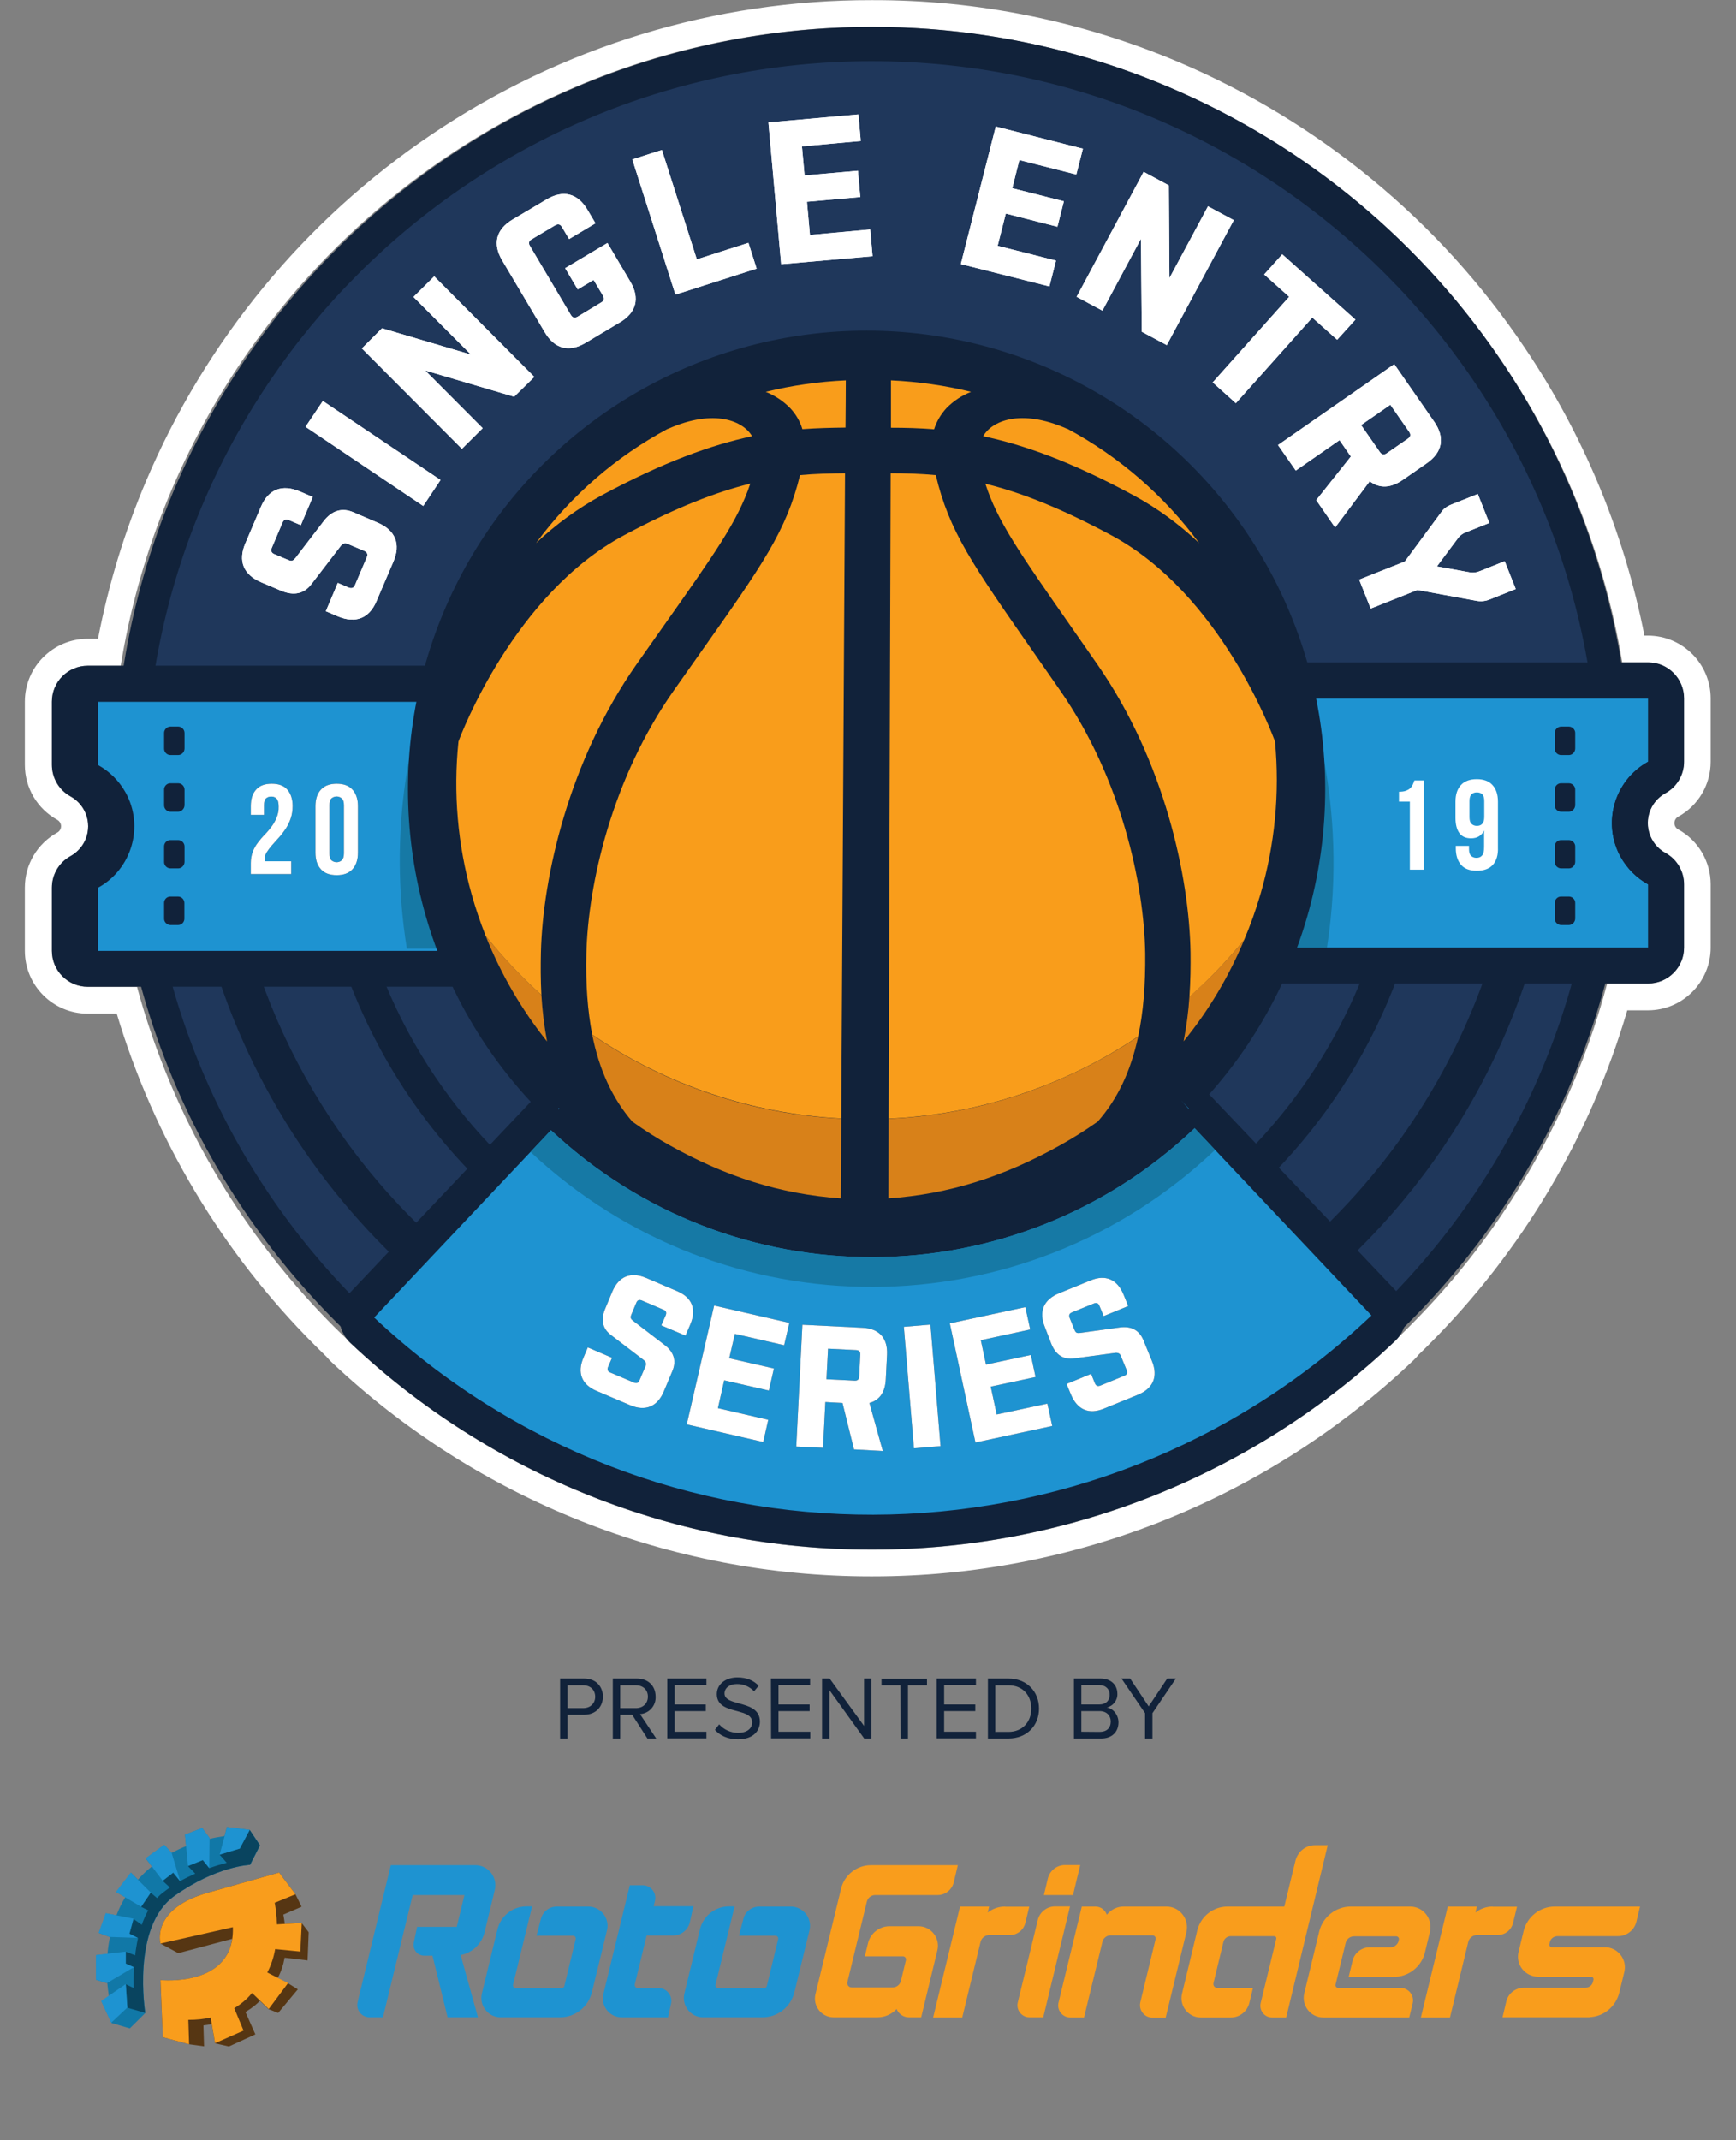
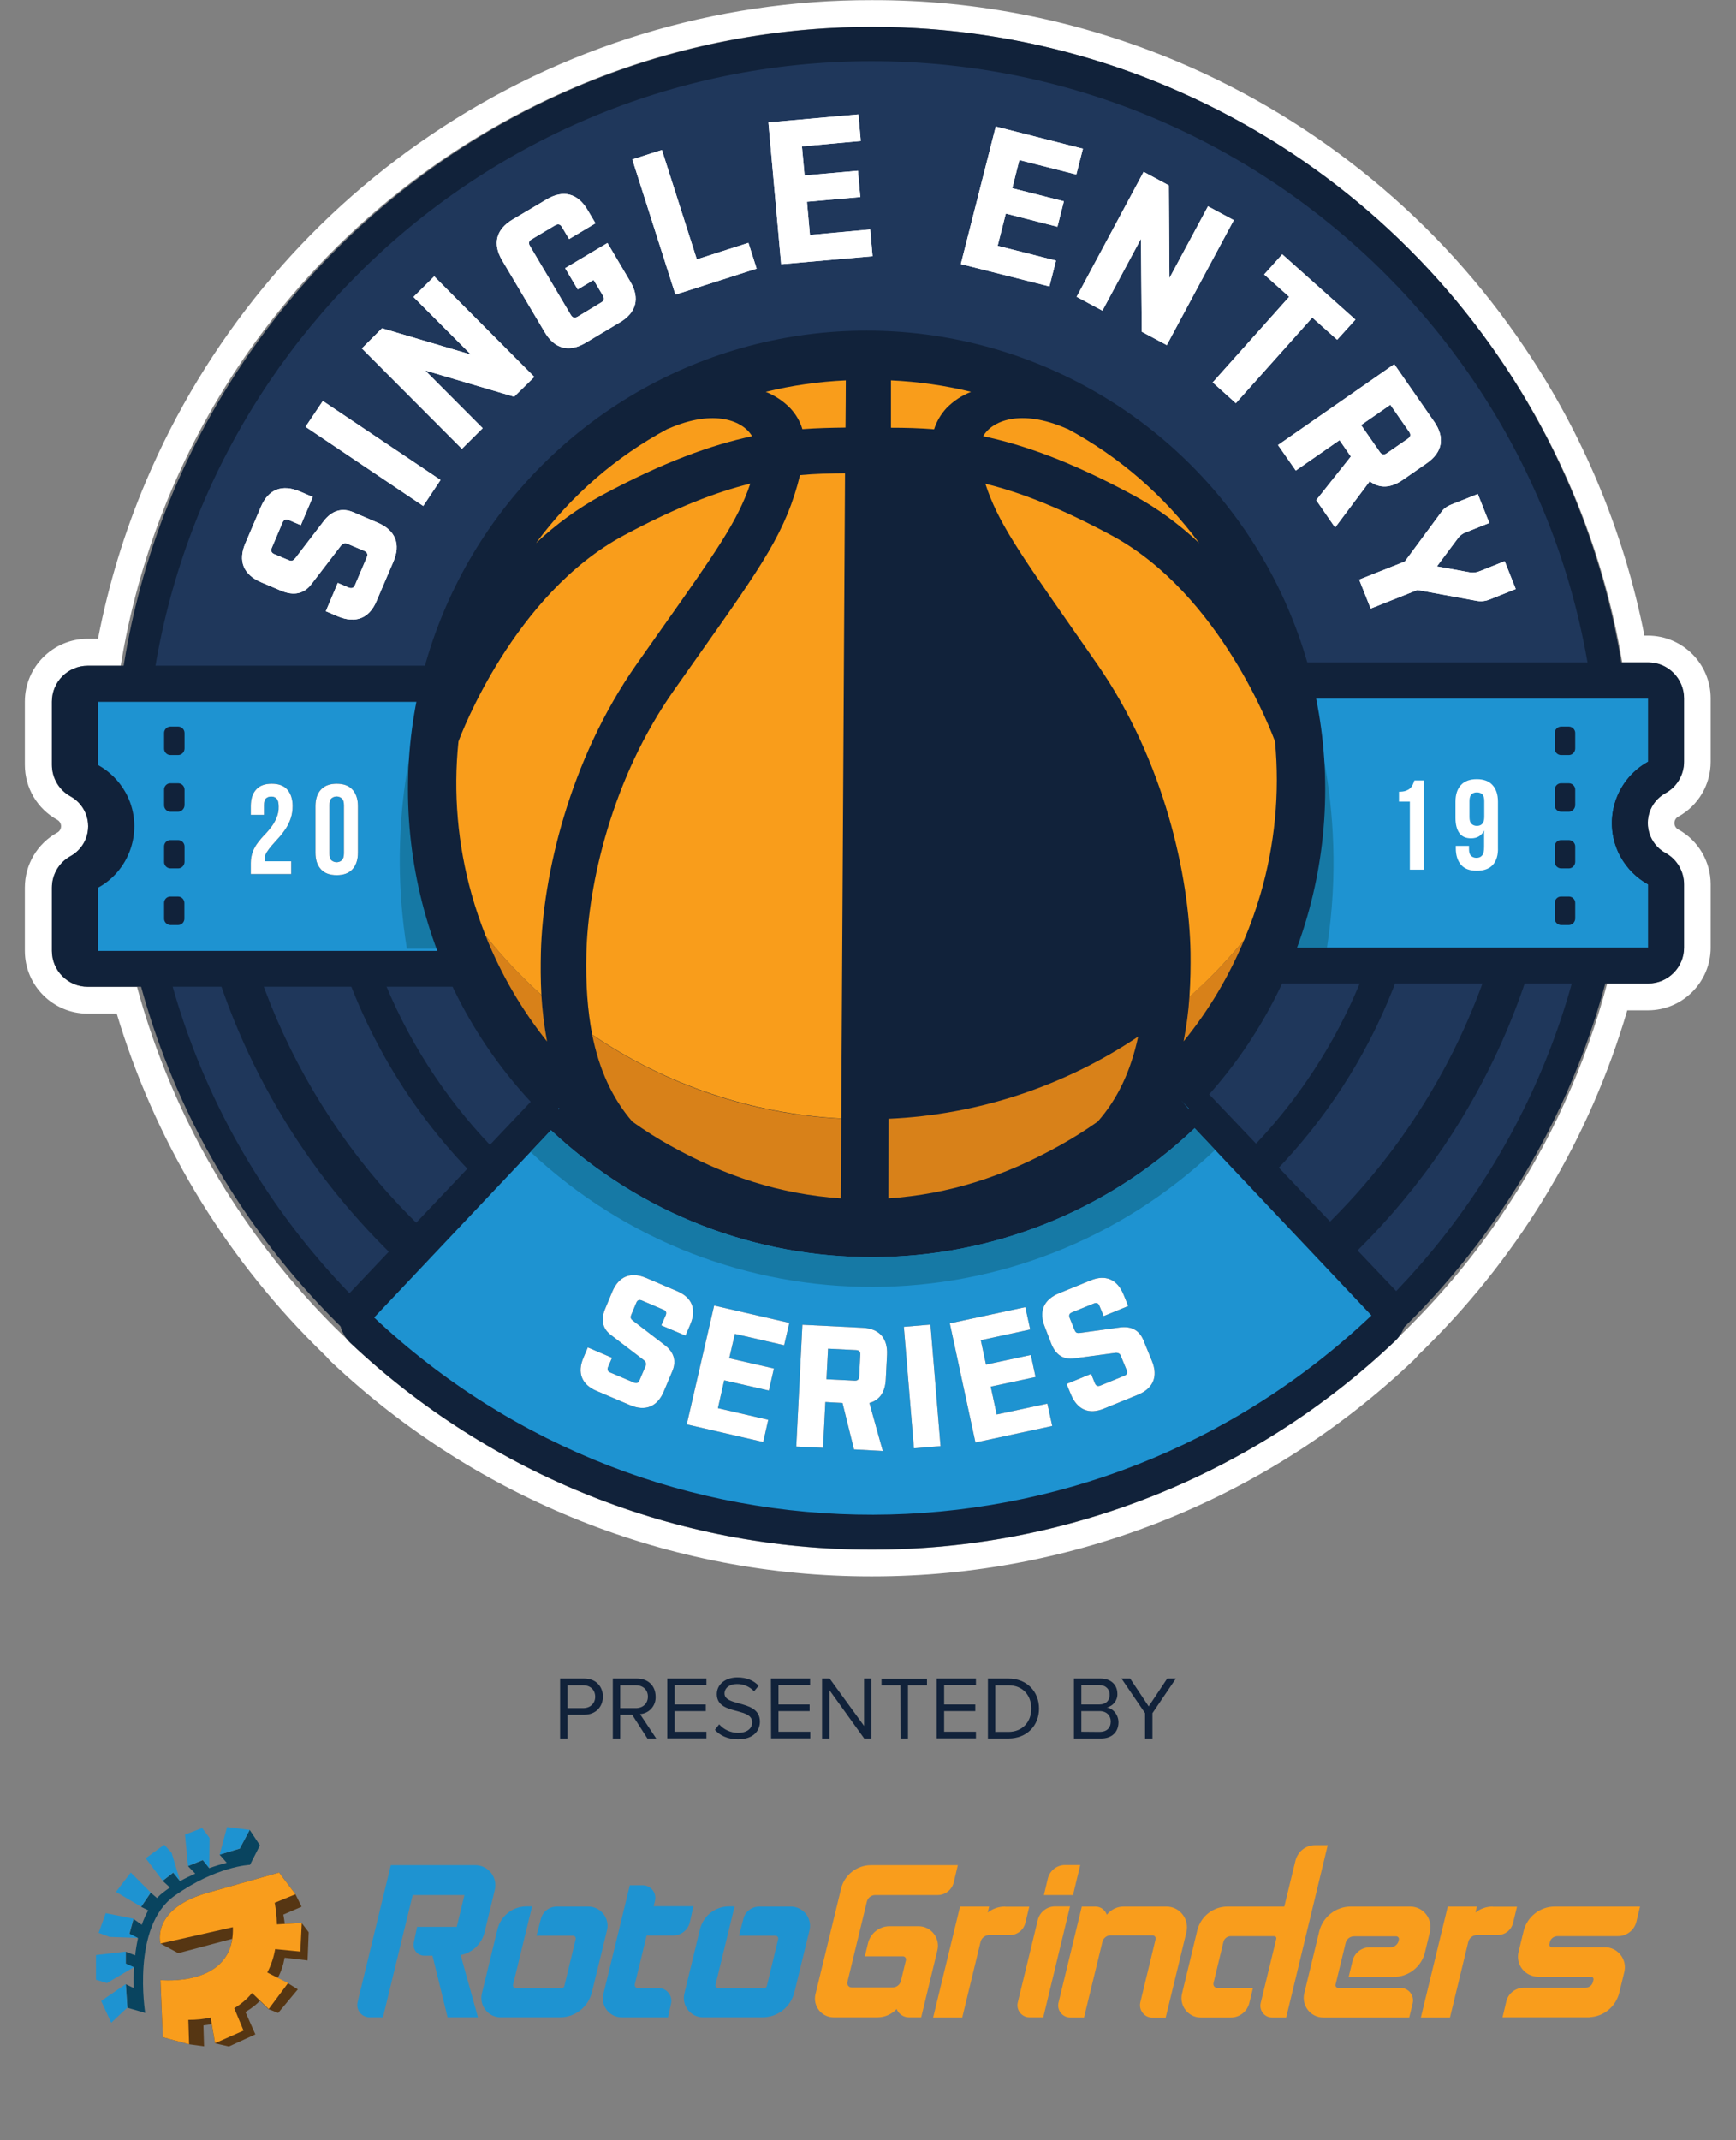
<svg xmlns="http://www.w3.org/2000/svg" version="1.1" id="Layer_1" x="0px" y="0px" viewBox="0 0 1103.4 1359.9" style="enable-background:new 0 0 1103.4 1359.9;" xml:space="preserve">
  <rect x="0" y="0" width="1103.4" height="1359.9" fill="#808080" stroke="none" />
  <style type="text/css">
	.st0{fill:#11223A;}
	.st1{fill:#FFFFFF;}
	.st2{fill:#1F375B;}
	.st3{fill:#1E93D1;}
	.st4{fill:#F99D1B;}
	.st5{fill:#1679A5;}
	.st6{fill:#F99F4A;}
	.st7{fill:#D88119;}
	.st8{fill:#1178A7;}
	.st9{fill:#563613;}
	.st10{fill:#09445F;}
	.st11{fill:#F99D1C;}
</style>
  <title>SES-logo6</title>
  <g>
    <path class="st0" d="M356,1066.6h15.3c7.6,0,11.9,5.2,11.9,11.5s-4.4,11.5-11.9,11.5h-10.6v15.1H356L356,1066.6L356,1066.6z    M370.7,1070.9h-10v14.5h10c4.5,0,7.6-3,7.6-7.2C378.3,1073.8,375.2,1070.9,370.7,1070.9L370.7,1070.9z" />
    <path class="st0" d="M401.8,1089.6h-7.6v15.1h-4.7v-38.1h15.3c7,0,11.9,4.5,11.9,11.5c0.3,5.8-4.1,10.7-9.9,11.1l10.3,15.5h-5.6   L401.8,1089.6z M404.2,1070.9h-10v14.5h10c4.5,0,7.6-3,7.6-7.3S408.7,1070.9,404.2,1070.9z" />
    <path class="st0" d="M424.1,1066.6H449v4.2h-20.2v12.3h19.8v4.2h-19.8v13.1H449v4.2h-24.9V1066.6L424.1,1066.6z" />
    <path class="st0" d="M457.1,1095.7c3,3.4,7.4,5.4,12,5.4c6.8,0,9-3.7,9-6.6c0-4.6-4.6-5.8-9.6-7.2c-6.1-1.6-12.9-3.3-12.9-10.8   c0-6.3,5.6-10.6,13.1-10.6c5.8,0,10.3,1.9,13.5,5.3l-2.9,3.5c-2.9-3-6.8-4.7-11-4.6c-4.6,0-7.8,2.5-7.8,6c0,3.8,4.4,5,9.2,6.3   c6.2,1.7,13.3,3.6,13.3,11.6c0,5.5-3.8,11.2-14,11.2c-6.6,0-11.5-2.5-14.6-6L457.1,1095.7z" />
    <path class="st0" d="M490,1066.6h24.9v4.2h-20.1v12.3h19.8v4.2h-19.8v13.1H515v4.2h-24.9L490,1066.6L490,1066.6z" />
    <path class="st0" d="M527.2,1074v30.7h-4.7v-38.1h4.8l21.9,30.1v-30.1h4.7v38.1h-4.6L527.2,1074z" />
    <path class="st0" d="M572.3,1070.9h-12v-4.2h28.9v4.2h-12.1v33.8h-4.7L572.3,1070.9L572.3,1070.9z" />
    <path class="st0" d="M595.4,1066.6h24.9v4.2h-20.2v12.3h19.8v4.2h-19.8v13.1h20.2v4.2h-24.9V1066.6z" />
    <path class="st0" d="M627.9,1066.6h13c11.8,0,19.5,8.3,19.5,19.1s-7.7,19-19.5,19h-13V1066.6z M640.9,1100.5   c9.2,0,14.6-6.6,14.6-14.8s-5.2-14.8-14.6-14.8h-8.3v29.6L640.9,1100.5z" />
    <path class="st0" d="M682.6,1066.6h16.9c6.6,0,10.7,4,10.7,9.7c0.2,4.1-2.7,7.8-6.7,8.7c4.1,0.6,7.4,4.8,7.4,9.4   c0,6.1-4.1,10.3-11,10.3h-17.3V1066.6z M698.7,1083.1c4.3,0,6.6-2.6,6.6-6.1s-2.3-6.2-6.6-6.2h-11.4v12.3L698.7,1083.1z    M698.9,1100.5c4.5,0,7.1-2.5,7.1-6.6c0-3.5-2.4-6.6-7.1-6.6h-11.6v13.1L698.9,1100.5z" />
    <path class="st0" d="M727.8,1088.6l-15-22h5.5l11.8,17.7l11.8-17.7h5.5l-14.9,22v16.1h-4.7V1088.6z" />
  </g>
  <g>
    <path class="st1" d="M554.1,17.1c96.4-0.1,190.5,28.6,270.3,82.6c77.7,52.5,138.6,126.4,175.2,212.7   c14.7,34.8,25.3,71.2,31.5,108.5h16.4c12.6,0,22.8,10.2,22.8,22.8V484c0,8.3-4.5,16-11.8,20c-10.5,5.8-14.3,19-8.5,29.5   c2,3.6,4.9,6.6,8.5,8.5c7.3,4,11.8,11.7,11.8,20v40.2c0,12.6-10.2,22.8-22.8,22.8h-26c-13.8,52.1-36.3,101.5-66.5,146.2   c-17.3,25.7-37.1,49.6-59,71.5c-2.2,2.2-4.5,4.5-6.8,6.7c-0.7,0.9-1.5,1.8-2.3,2.6c-89.6,85.2-208.5,132.7-332.1,132.7h-1.4   c-123,0-241.3-47-330.7-131.3c-0.9-0.8-1.7-1.7-2.4-2.6c-2.8-2.7-5.5-5.3-8.2-8C168,798.6,132.8,746.4,108.5,689   c-8.5-20.1-15.7-40.8-21.4-61.9H55.8c-12.6,0-22.8-10.2-22.8-22.8v-40.2c0-8.3,4.5-16,11.8-20c10.5-5.8,14.3-18.9,8.6-29.4   c-2-3.6-5-6.6-8.6-8.6c-7.3-4-11.8-11.7-11.8-20v-40.2c0-12.6,10.2-22.8,22.8-22.8h20.9c11.2-69,37.3-134.8,76.4-192.7   c52.5-77.7,126.4-138.6,212.7-175.2C425.4,29.9,489.4,17,554.1,17.1 M554.1,0.1c-99.8-0.2-197.3,29.6-280,85.5   c-80.5,54.3-143.4,130.8-181.3,220.2C79.1,338,68.9,371.6,62.3,405.9h-6.6c-22,0-39.9,17.9-39.9,39.9V486c0,14.6,7.9,28,20.7,35   c2.2,1.3,3,4.1,1.7,6.3c-0.4,0.7-1,1.3-1.7,1.7c-12.8,7-20.7,20.4-20.7,35v40.2c0,22,17.9,39.9,39.9,39.9h18.5   c23.8,79.5,67.1,151.9,125.8,210.6c2.5,2.5,5.1,5,7.6,7.5c1,1.2,2.1,2.4,3.3,3.5c92.6,87.3,215.1,136,342.4,136h1.4   c128,0,251.1-49.2,343.8-137.4c1.1-1.1,2.2-2.2,3.2-3.5c2.3-2.2,4.3-4.2,6.2-6.1c59.3-59.2,102.8-132.3,126.4-212.7h13.1   c22,0,39.9-17.9,39.9-39.9V562c0-14.6-7.9-28-20.7-35c-0.8-0.4-1.4-1.1-1.8-1.8c-1.2-2.2-0.4-5,1.8-6.2c12.8-7,20.7-20.4,20.7-35   v-40.2c0-22-17.9-39.9-39.9-39.9h-2.2c-12.9-65.5-38.8-127.8-76.2-183.1C914.9,140.3,838.4,77.3,749,39.4   C687.3,13.3,621.1-0.1,554.1,0.1L554.1,0.1z" />
    <path class="st2" d="M554.1,973.4c-260.3-0.3-471-211.6-470.7-471.9S295,30.5,555.3,30.9c260.3,0.3,471,211.6,470.7,471.9   c-0.2,189.2-113.6,359.9-287.9,433.5C679.9,960.9,617.3,973.6,554.1,973.4z" />
    <path class="st0" d="M554.1,38.9c255,0,461.8,206.8,461.8,461.9S809.1,962.6,554.1,962.6S92.3,755.8,92.3,500.8   S299,38.9,554.1,38.9 M554.1,17.1C287.9,17.5,72.3,233.6,72.6,499.9s216.5,481.8,482.8,481.5c266.3-0.3,481.8-216.5,481.5-482.8   c-0.3-193.5-116.2-368.2-294.5-443.5C682.8,29.9,618.8,17,554.1,17.1z" />
    <path class="st0" d="M554.6,859.3c-171.9,0.1-320.1-120.7-354.9-289h34.6c40.6,176.9,216.9,287.4,393.8,246.8   c122.8-28.2,218.7-124,246.8-246.8h34.6C874.8,738.6,726.5,859.4,554.6,859.3L554.6,859.3z" />
    <path class="st2" d="M901.4,576.8c-44,191.5-235,311.1-426.5,267.1c-132.8-30.5-236.5-134.2-267.1-267.1h21.3   c44.2,179.7,225.7,289.6,405.4,245.5C755.6,792.5,850.2,697.9,880,576.8H901.4 M917.3,563.8h-47.7   c-36.9,174-207.8,285.1-381.8,248.2C363.3,785.6,266,688.3,239.6,563.8h-47.7c36.8,200.3,229.1,332.9,429.5,296   C771.9,832.1,889.7,714.3,917.3,563.8L917.3,563.8z" />
    <path class="st0" d="M554.6,927.8C339.4,927.9,155.1,773.8,117.1,562h39C199.5,782,413,925.3,633.1,881.9   C794.8,850,921.2,723.7,953,562h39.1C954.1,773.8,769.8,928,554.6,927.8L554.6,927.8z" />
    <path class="st2" d="M984.2,568.5c-47,237.3-277.5,391.6-514.7,344.6c-174-34.5-310.1-170.5-344.6-344.6h25.9   c47,223,265.9,365.7,488.9,318.7c160-33.7,285-158.7,318.7-318.7L984.2,568.5 M999.8,555.5h-52.2   c-40,217.1-248.5,360.7-465.6,320.6c-132.2-24.4-243.2-113.5-295.6-237.3c-11.4-26.8-19.7-54.8-24.9-83.4h-52.1   c40,245.9,271.8,412.8,517.7,372.8C818.6,897.3,968.8,747.1,999.8,555.5L999.8,555.5z" />
    <g>
      <path class="st1" d="M166,370c-11.3-4.8-14.9-13.6-10-24.9l9.9-23.2c4.7-11,13.4-14.4,24.7-9.6l8.2,3.5l-7.6,17.9l-7.5-3.2    c-2-0.9-3.4-0.3-4.2,1.7l-6.7,15.8c-0.9,2-0.3,3.4,1.7,4.2l8.6,3.6c2.3,1,3.1,0.6,4.6-1.1l18-23.5c5.3-6.9,11.8-8.8,19.1-5.6    l15.2,6.5c11.3,4.8,14.9,13.6,10,24.9L239.3,382c-4.6,11-13.4,14.4-24.7,9.6l-7.5-3.2l7.6-18l6.8,2.9c2,0.9,3.4,0.3,4.2-1.7    l7.4-17.4c0.9-2,0.3-3.4-1.7-4.2l-10.4-4.4c-1.8-0.8-3.3-0.3-4.5,1.4L198,371.1c-4.8,6.3-11.3,7.7-19.5,4.2L166,370z" />
    </g>
    <g>
      <path class="st1" d="M269,321.5l-74.8-50.3l11-16.4L280,305L269,321.5z" />
    </g>
    <g>
      <path class="st1" d="M326.8,252.1l-56.6-16.7l36.6,36.7l-13.2,13.1l-63.6-63.8l12.8-12.8l56.5,16.7l-36.5-36.6l13.2-13.1    l63.6,63.9L326.8,252.1z" />
    </g>
    <g>
      <path class="st1" d="M400.6,178.9c6.3,10.6,3.9,19.8-6.7,26l-21.6,12.9c-10.6,6.3-19.8,3.9-26-6.6l-27.1-45.7    c-6.3-10.6-3.9-19.8,6.6-26l21.6-12.8c10.6-6.3,19.8-3.9,26,6.6l5.1,8.6l-16.8,10l-4.5-7.6c-1.1-1.9-2.5-2.2-4.4-1.1L338,152    c-1.9,1.1-2.3,2.5-1.1,4.4l25.9,43.7c1.1,1.9,2.5,2.2,4.4,1.1l14.9-9c1.9-1.1,2.2-2.5,1.1-4.4l-5.9-9.9l-10.1,6l-8-13.5l26.9-16    L400.6,178.9z" />
    </g>
    <g>
      <path class="st1" d="M429.3,187.2l-27.4-85.9l18.8-6l22.2,69.5l32.8-10.5l5.2,16.4L429.3,187.2z" />
    </g>
    <g>
      <path class="st1" d="M496.5,167.9l-8.1-90.1l57.2-5.1l1.5,16.9L509.7,93l1.7,18.5l33.9-3l1.5,16.7l-33.9,3l1.9,21.1l38.3-3.5    l1.5,17L496.5,167.9z" />
    </g>
    <g>
      <path class="st1" d="M610.7,167.8l22.2-87.4l55.4,14.1l-4.2,16.4l-36.2-9.2l-4.5,17.9l32.8,8.3l-4.1,16.2l-32.8-8.4l-5.2,20.5    l37.1,9.4l-4.2,16.4L610.7,167.8z" />
    </g>
    <g>
      <path class="st1" d="M725.7,210.8l-0.5-59.1l-24.5,45.7l-16.4-8.8l42.6-79.4l16,8.6l0.4,58.9l24.5-45.6l16.4,8.8l-42.6,79.4    L725.7,210.8z" />
    </g>
    <g>
      <path class="st1" d="M849.9,215.9l-15.8-14.1l-48.6,54.4L770.8,243l48.6-54.4l-15.9-14.2l11.5-12.8l46.5,41.5L849.9,215.9z" />
    </g>
    <g>
      <path class="st1" d="M836.6,317.8l22-27.7l-7.2-10.4L823.6,299l-11.3-16.2l73.9-51.4l25.4,36.6c7,10.1,5.3,19.4-4.8,26.4l-15,10.4    c-7.7,5.4-14.9,5.8-21.2,1l-22,29.4L836.6,317.8z M883.7,257.2l-18.6,12.9l11.9,17.1c1.2,1.8,2.7,2.1,4.5,0.8l13.3-9.2    c1.8-1.2,2.1-2.7,0.8-4.5L883.7,257.2z" />
    </g>
    <g>
      <path class="st1" d="M871.2,386.7l-7.3-18.4l29-11.5l23.2-31.4c1.3-2,3.4-3.6,6.4-4.8l16.8-6.7l7.3,18.4l-14.5,5.8    c-1.9,0.6-3.5,1.7-4.9,3.2l-13.9,18.6l21.5,3.9c2,0.2,4-0.1,5.8-0.9l15.8-6.3l7,17.7l-16.8,6.7c-2.5,1-5.3,1.3-8,0.8l-37.7-6.9    L871.2,386.7z" />
    </g>
    <path class="st3" d="M722.7,616.8c-8.1,0-14.7-6.6-14.7-14.7V443.8c0-8.1,6.6-14.7,14.7-14.7h324.9c8.1,0,14.7,6.6,14.7,14.7V484   c0,5.3-2.9,10.3-7.6,12.8c-14.4,7.9-19.7,26.1-11.8,40.5c2.7,5,6.8,9.1,11.8,11.8c4.7,2.6,7.6,7.5,7.6,12.8v40.2   c0,8.1-6.6,14.7-14.7,14.7H722.7z" />
    <path class="st0" d="M1047.6,437.3c3.6,0,6.5,2.9,6.5,6.5V484c0,2.4-1.3,4.6-3.4,5.7c-18.4,10.1-25.1,33.2-15,51.6   c3.5,6.3,8.7,11.5,15,15c2.1,1.1,3.4,3.3,3.4,5.7v40.2c0,3.6-2.9,6.5-6.5,6.5H722.7c-3.6,0-6.5-2.9-6.5-6.5l0,0V443.8   c0-3.6,2.9-6.5,6.5-6.5c0,0,0,0,0,0L1047.6,437.3 M1047.6,420.9H722.7c-12.6,0-22.8,10.2-22.8,22.8v158.4   c0,12.6,10.2,22.8,22.8,22.8h324.9c12.6,0,22.8-10.2,22.8-22.8V562c0-8.3-4.5-16-11.8-20c-10.5-5.8-14.3-18.9-8.6-29.4   c2-3.6,5-6.6,8.6-8.6c7.3-4,11.8-11.7,11.8-20v-40.2C1070.4,431.2,1060.2,420.9,1047.6,420.9L1047.6,420.9z" />
    <path class="st0" d="M1047.6,443.8V484c-21.5,11.8-29.4,38.9-17.6,60.4c4.1,7.4,10.2,13.5,17.6,17.6v40.2H722.7V443.8H1047.6    M1047.6,430.8H722.7c-7.2,0-13,5.8-13,13l0,0l0,0v158.4c0,7.2,5.8,13,13,13h324.9c7.2,0,13-5.8,13-13l0,0V562   c0-4.7-2.6-9.1-6.8-11.4c-15.2-8.4-20.8-27.5-12.5-42.8c2.9-5.3,7.2-9.6,12.5-12.5c4.2-2.3,6.8-6.7,6.8-11.4v-40.2   C1060.6,436.6,1054.8,430.8,1047.6,430.8L1047.6,430.8z" />
    <path class="st4" d="M62.3,610.8c-3.6,0-6.5-2.9-6.5-6.5l0,0v-40.2c0-2.4,1.3-4.6,3.4-5.7c18.4-10.1,25.1-33.2,15-51.6   c-3.5-6.3-8.7-11.5-15-15c-2.1-1.1-3.4-3.3-3.4-5.7v-40.2c0-3.6,2.9-6.5,6.5-6.5h324.9c3.6,0,6.5,2.9,6.5,6.5l0,0l0,0v158.4   c0,3.6-2.9,6.5-6.5,6.5c0,0,0,0,0,0H62.3z" />
    <path class="st3" d="M55.8,618.9c-8.1,0-14.6-6.6-14.6-14.7v-40.2c0-5.4,2.9-10.3,7.6-12.9c14.4-7.9,19.7-26.1,11.8-40.5   c-2.7-5-6.8-9.1-11.8-11.8c-4.7-2.6-7.6-7.5-7.6-12.9v-40.2c0-8.1,6.6-14.6,14.6-14.7h324.9c8.1,0,14.7,6.6,14.7,14.7v158.4   c0,8.1-6.6,14.6-14.7,14.7L55.8,618.9z" />
    <path class="st0" d="M380.6,439.4c3.6,0,6.5,2.9,6.5,6.5c0,0,0,0,0,0v158.4c0,3.6-2.9,6.5-6.5,6.5c0,0,0,0,0,0H55.8   c-3.6,0-6.5-2.9-6.5-6.5l0,0v-40.2c0-2.4,1.3-4.6,3.4-5.7c18.4-10.1,25.1-33.2,15-51.6c-3.5-6.3-8.7-11.5-15-15   c-2.1-1.1-3.4-3.3-3.4-5.7v-40.2c0-3.6,2.9-6.5,6.5-6.5H380.6 M380.6,423H55.8c-12.6,0-22.8,10.2-22.8,22.8V486   c0,8.3,4.5,16,11.8,20c10.5,5.8,14.3,18.9,8.6,29.4c-2,3.6-5,6.6-8.6,8.6c-7.3,4-11.8,11.7-11.8,20v40.2   c0,12.6,10.2,22.8,22.8,22.8h324.9c12.6,0,22.8-10.2,22.8-22.8V445.9C403.4,433.3,393.2,423.1,380.6,423L380.6,423z" />
    <path class="st0" d="M387.1,445.9v158.4H62.3v-40.2c21.5-11.8,29.4-38.9,17.6-60.4c-4.1-7.4-10.2-13.5-17.6-17.6v-40.2H387.1    M387.1,432.9H62.3c-7.2,0-13,5.8-13,13V486c0,4.7,2.6,9.1,6.7,11.4c15.2,8.4,20.8,27.5,12.5,42.7c-2.9,5.3-7.2,9.6-12.5,12.5   c-4.2,2.3-6.7,6.7-6.7,11.4v40.2c0,7.2,5.8,13,13,13l0,0h324.9c7.2,0,13-5.8,13-13l0,0V445.9C400.1,438.7,394.3,432.9,387.1,432.9z   " />
    <path class="st5" d="M271.5,447.5h-2.8C263,465,246.1,526,258.6,602.8h42.6L271.5,447.5z" />
    <path class="st5" d="M831.2,443.8c0,0,27.9,71.9,10.9,166.2h-42.8L831.2,443.8z" />
    <path class="st0" d="M380.6,445.9v158.4H55.8v-40.2c21.5-11.8,29.4-38.9,17.6-60.4c-4.1-7.4-10.2-13.5-17.6-17.6v-40.2H380.6    M380.6,432.9H55.8c-7.2,0-13,5.8-13,13V486c0,4.7,2.6,9.1,6.7,11.4c15.2,8.4,20.8,27.5,12.5,42.7c-2.9,5.3-7.2,9.6-12.5,12.5   c-4.2,2.3-6.7,6.7-6.7,11.4v40.2c0,7.2,5.8,13,13,13l0,0h324.9c7.2,0,13-5.8,13-13l0,0V445.9C393.6,438.7,387.8,432.9,380.6,432.9z   " />
    <path class="st0" d="M1047.6,443.8V484c-21.5,11.8-29.4,38.9-17.6,60.4c4.1,7.4,10.2,13.5,17.6,17.6v40.2H722.7V443.8H1047.6    M1047.6,430.8H722.7c-7.2,0-13,5.8-13,13l0,0l0,0v158.4c0,7.2,5.8,13,13,13h324.9c7.2,0,13-5.8,13-13l0,0V562   c0-4.7-2.6-9.1-6.8-11.4c-15.2-8.4-20.8-27.5-12.5-42.8c2.9-5.3,7.2-9.6,12.5-12.5c4.2-2.3,6.8-6.7,6.8-11.4v-40.2   C1060.6,436.6,1054.8,430.8,1047.6,430.8L1047.6,430.8z" />
    <circle class="st0" cx="550.8" cy="501.6" r="291.5" />
    <path class="st6" d="M759.3,716.9c-114.5,108.7-293.9,109.3-409.1,1.3l-112.4,119c178.3,167.6,456.3,167,633.9-1.3L759.3,716.9z" />
    <path class="st3" d="M553.4,976.8c-121,0-237.4-46.2-325.4-129.2c-5.7-5.4-6-14.5-0.6-20.2l121.7-128.3c1.6-1.8,3.8-2.9,6.2-2.9   h3.9l2.4,3.2c2.5,3.3,1.4,6.7,0.8,8.8c-0.1,0.4-0.3,0.9-0.4,1.4c109.3,100.6,277.7,99.8,386.1-1.8c-0.8-0.9-1.7-2-2.8-3.2   c-2.3-2.3-3-5.7-1.6-8.7l2-4.6h5c2.2,0,4.3,0.9,5.7,2.5l125.6,132.2c5.4,5.7,5.2,14.8-0.5,20.2c-88.1,83.8-205.1,130.5-326.7,130.5   H553.4z" />
    <path class="st0" d="M750.7,699.2L750.7,699.2l125.7,132.3c2.5,2.6,2.4,6.7-0.3,9.2c-86.7,82.4-201.7,128.4-321.3,128.4h-1.4   c-119,0-233.4-45.5-320-127.1c-2.6-2.5-2.8-6.6-0.3-9.2c0,0,0,0,0,0l121.6-128.2c0.3-0.3,0.5-0.5,0.6-0.5c0.7,0-2.9,7.3-0.6,9.4   c112.6,105.6,288.1,105.1,400.1-1.2c1.2-1.1,2.8-1.8,4.5-1.8h0.2C761.1,710.4,750.7,699.2,750.7,699.2 M750.7,683.6h-10.4l-4,9.6   c-1.9,4.5-1.5,9.6,1,13.8C632.7,800,475.2,800,370.6,707.1c1.6-8.5-4-16.7-12.5-18.3c-0.9-0.2-1.9-0.3-2.9-0.3   c-4.5,0-8.9,2-11.9,5.3L221.8,822.1c-8.4,8.9-8,22.8,0.9,31.2c89.5,84.4,207.8,131.3,330.7,131.3h1.4   c123.6,0,242.5-47.5,332.1-132.7c8.8-8.4,9.2-22.3,0.9-31.1c0,0,0,0,0,0L762.1,688.6C759.2,685.4,755.1,683.6,750.7,683.6   L750.7,683.6z" />
    <path class="st0" d="M759.3,716.9l112.4,119c-177.6,168.3-455.6,168.9-633.9,1.3l112.4-119C465.4,826.2,644.8,825.7,759.3,716.9    M759.3,703.9c-3.3,0-6.6,1.3-9,3.6c-109.5,104-281,104.5-391.2,1.3c-5.2-4.9-8.4-9.7-13.3-4.5L228.4,828.3   c-4.9,5.2-4.7,13.4,0.5,18.4c0,0,0,0,0,0l0,0c183.2,172.6,469.3,172,651.8-1.3c5.2-4.9,5.4-13.2,0.5-18.4c0,0,0,0,0,0L759,698.2   c-2.4-2.5,4.1,5.8,0.7,5.7L759.3,703.9z" />
    <g>
      <path class="st0" d="M389.2,820.7c4.1-9.7,11.7-12.8,21.4-8.7l19.9,8.5c9.4,4,12.4,11.5,8.2,21.2l-3,7l-15.4-6.5l2.8-6.4    c0.7-1.7,0.3-2.9-1.5-3.6l-13.6-5.8c-1.7-0.7-2.9-0.3-3.6,1.5l-3.1,7.4c-0.8,1.9-0.5,2.7,1,3.9l20.2,15.5    c5.9,4.5,7.5,10.1,4.9,16.4l-5.5,13.1c-4.1,9.7-11.7,12.8-21.4,8.7l-21.4-9.1c-9.4-4-12.4-11.5-8.2-21.2l2.7-6.4l15.4,6.6    l-2.5,5.8c-0.7,1.7-0.3,2.9,1.5,3.6l14.9,6.3c1.7,0.7,2.9,0.3,3.6-1.5l3.8-8.9c0.7-1.5,0.2-2.8-1.2-3.9l-20.8-15.9    c-5.4-4.1-6.6-9.7-3.6-16.8L389.2,820.7z" />
    </g>
    <g>
      <path class="st0" d="M436.5,905.1l17.4-75.5l47.8,11l-3.3,14.2l-31.3-7.2l-3.6,15.5l28.4,6.5l-3.2,14l-28.4-6.5l-4,17.7l32,7.4    l-3.2,14.1L436.5,905.1z" />
    </g>
    <g>
      <path class="st0" d="M542.8,921l-7.3-29.5l-10.9-0.6l-1.5,29.1l-17-0.8l3.9-77.4l38.3,1.9c10.5,0.5,16,6.6,15.5,17.1l-0.8,15.7    c-0.4,8.1-3.9,13.2-10.4,15l8.5,30.5L542.8,921z M526.3,857l-1,19.4l17.9,0.9c1.9,0.1,2.8-0.8,2.9-2.6l0.7-13.9    c0.1-1.9-0.8-2.8-2.6-2.9L526.3,857z" />
    </g>
    <g>
      <path class="st0" d="M580.9,920.3l-6.4-77.2l16.9-1.4l6.4,77.2L580.9,920.3z" />
    </g>
    <g>
      <path class="st0" d="M620,916.6l-16.3-75.7l48-10.3l3.1,14.2l-31.4,6.8l3.3,15.5l28.5-6.1l3,14l-28.5,6.1l3.8,17.7l32.2-6.9    l3.1,14.2L620,916.6z" />
    </g>
    <g>
      <path class="st0" d="M664.1,843.2c-4-9.8-0.8-17.4,9-21.4l20.1-8.2c9.5-3.9,17-0.7,21,9.2l2.9,7.1l-15.6,6.4l-2.7-6.5    c-0.7-1.8-1.9-2.2-3.6-1.5l-13.8,5.6c-1.8,0.7-2.2,1.9-1.5,3.6l3,7.4c0.8,2,1.5,2.3,3.5,2.1l25.3-3.5c7.4-1,12.5,1.8,15.1,8.2    l5.4,13.2c4,9.8,0.8,17.4-9,21.4l-21.6,8.8c-9.5,3.9-17,0.7-21-9.2l-2.7-6.5l15.6-6.4l2.4,5.9c0.7,1.8,1.9,2.2,3.6,1.5l15.1-6.2    c1.8-0.7,2.2-1.9,1.5-3.6l-3.7-9c-0.6-1.6-1.8-2.1-3.7-1.9l-26,3.5c-6.7,0.9-11.6-2.1-14.5-9.3L664.1,843.2z" />
    </g>
    <path class="st7" d="M308.7,594.7c9.6,24.2,22.8,46.8,39,67.1c-1.8-9.8-3-19.6-3.6-29.6C331.4,620.7,319.5,608.2,308.7,594.7z" />
    <path class="st7" d="M401.9,712.7c7.7,5.5,15.7,10.6,24,15.2c35.1,19.6,69.8,30.9,108.5,33.6l0.3-50.7   c-56.7-2.8-111.5-21.3-158.3-53.3C380.9,680,389.3,698.1,401.9,712.7z" />
    <path class="st7" d="M790.8,597.2c-10.6,13-22.2,25-34.8,36.1c-0.6,9.5-1.9,19-3.7,28.4C768.2,642.2,781.1,620.5,790.8,597.2z" />
    <path class="st7" d="M564.7,761.5c38.8-2.7,73.6-14,108.8-33.6c8.3-4.6,16.4-9.7,24.2-15.2c12.6-14.3,21-32,25.7-54   c-47.1,31.6-101.9,49.7-158.6,52.2L564.7,761.5z" />
    <path class="st4" d="M343.8,605.2c1.2-48.4,17.9-122,60.8-183.1l15.8-22.4c34.7-49.1,48.5-68.6,56.5-92.4   c-21.9,5.4-47.4,15.2-80.4,32.9c-69.7,37.3-103.5,126.5-105.1,131c-3.4,32.6-0.5,65.6,8.4,97.2c2.5,8.9,5.5,17.7,8.9,26.3   c10.8,13.5,22.6,26,35.4,37.5C343.6,622.6,343.6,613.5,343.8,605.2z" />
    <path class="st4" d="M502.2,259.3c3.6,3.8,6.3,8.4,7.8,13.4c9.4-0.7,18.4-0.9,27.4-1c0.1-12.1,0.2-22.3,0.2-30   c-17.2,0.8-34.2,3.2-50.9,7.3C492.5,251.3,497.8,254.8,502.2,259.3z" />
    <path class="st4" d="M508.5,301.9c-8.8,35.7-23.4,56.4-64.4,114.4l-15.8,22.4c-39.3,55.8-54.5,123-55.6,167.2   c-0.5,19.4,0.8,36.5,3.7,51.5c46.9,32,101.7,50.4,158.3,53.3l2.4-410C527.7,300.8,518.3,301,508.5,301.9z" />
    <path class="st4" d="M790.8,597.2c4-9.4,7.4-19,10.3-28.8c9.2-31.5,12.4-64.5,9.3-97.2c-1.6-4.5-34.6-93.7-103.9-131   c-32.9-17.7-58.4-27.5-80.2-32.8c7.7,23.8,21.3,43.3,55.6,92.4l15.6,22.4c42.5,61.1,58.4,134.7,59.2,183.1c0.1,8.5,0,18.1-0.7,28.1   C768.6,622.3,780.2,610.2,790.8,597.2z" />
    <path class="st4" d="M762.2,345.1c-22.2-30.1-50.8-54.9-83.7-72.6h-0.2c-29.9-13.2-48.1-4.8-53.4,4.7c25.7,5.4,55.9,16.1,95.5,37.5   C735.6,322.9,749.6,333.2,762.2,345.1z" />
    <path class="st4" d="M424.6,272.5h-0.2c-33,17.7-61.5,42.5-83.7,72.6c12.6-11.9,26.6-22.1,41.8-30.4c39.6-21.3,69.8-32,95.5-37.5   C472.7,267.8,454.4,259.3,424.6,272.5z" />
    <path class="st4" d="M566.3,271.8c9,0,18,0.2,27.4,1c1.6-5,4.3-9.6,7.9-13.5c4.4-4.5,9.7-8,15.6-10.3c-16.7-4.1-33.7-6.5-50.9-7.3   C566.3,249.5,566.3,259.8,566.3,271.8z" />
-     <path class="st4" d="M727.9,605.9c-0.7-44.2-15.3-111.4-54.1-167.2l-15.6-22.4c-40.5-58-54.9-78.7-63.4-114.4   c-9.8-0.9-19.2-1.2-28.7-1.2l-1.3,410.1c56.6-2.5,111.5-20.5,158.6-52.2C726.7,643.3,728.1,625.9,727.9,605.9z" />
    <path class="st5" d="M772.3,730.7l-13-13.8c-114.5,108.7-293.9,109.3-409.1,1.3l-13,13.8C459.7,846.8,650.5,846.3,772.3,730.7z" />
    <path class="st0" d="M113.4,443.7h-5.2c-2.2-0.1-3.9-1.9-3.9-4.1c0,0,0,0,0-0.1l0,0c-0.1-2.2,1.7-4.1,3.9-4.2h5.2   c2.2,0.1,3.9,1.9,3.9,4.1c0,0,0,0,0,0.1l0,0C117.3,441.7,115.6,443.6,113.4,443.7C113.4,443.7,113.4,443.7,113.4,443.7z" />
    <path class="st0" d="M113.4,587.8h-5.2c-2.2-0.1-4-2-3.9-4.2v-9.7c-0.1-2.2,1.6-4.1,3.8-4.2c0,0,0,0,0,0h5.2   c2.2,0.1,3.9,1.9,3.9,4.1c0,0,0,0,0,0.1v9.7C117.3,585.8,115.6,587.7,113.4,587.8C113.4,587.8,113.4,587.8,113.4,587.8z    M113.4,551.8h-5.2c-2.2-0.1-4-2-3.9-4.2v-9.6c-0.1-2.2,1.6-4.1,3.8-4.2c0,0,0.1,0,0.1,0h5.2c2.2,0.1,3.9,1.9,3.9,4.1   c0,0,0,0,0,0.1v9.6C117.3,549.8,115.6,551.7,113.4,551.8C113.4,551.8,113.4,551.8,113.4,551.8z M113.4,515.8h-5.2   c-2.2-0.1-3.9-1.9-3.9-4.1c0,0,0,0,0-0.1v-9.7c-0.1-2.2,1.6-4.1,3.8-4.2c0,0,0,0,0.1,0h5.2c2.2,0.1,3.9,1.9,3.9,4.1c0,0,0,0,0,0.1   v9.6C117.3,513.8,115.6,515.6,113.4,515.8C113.4,515.7,113.4,515.7,113.4,515.8L113.4,515.8z M113.4,479.8h-5.2   c-2.2-0.1-3.9-1.9-3.9-4.1c0,0,0,0,0-0.1v-9.7c-0.1-2.2,1.7-4.1,3.9-4.2h5.2c2.2,0.1,3.9,1.9,3.9,4.1c0,0,0,0,0,0.1v9.7   C117.3,477.8,115.6,479.7,113.4,479.8C113.4,479.8,113.4,479.8,113.4,479.8L113.4,479.8z" />
    <path class="st0" d="M113.4,614.1h-5.2c-2.2-0.1-4-2-3.9-4.2l0,0c-0.1-2.2,1.6-4.1,3.8-4.2c0,0,0,0,0,0h5.2   c2.2,0.1,3.9,1.9,3.9,4.1c0,0,0,0,0,0.1l0,0C117.3,612.1,115.6,614,113.4,614.1C113.4,614.1,113.4,614.1,113.4,614.1z" />
    <path class="st0" d="M997.3,443.7h-5.2c-2.2-0.1-4-1.9-3.9-4.2l0,0c-0.1-2.2,1.7-4.1,3.9-4.2h5.2c2.2,0.1,4,2,3.9,4.2l0,0   C1001.2,441.7,999.5,443.6,997.3,443.7z" />
    <path class="st0" d="M997.3,587.8h-5.2c-2.2-0.1-4-2-3.9-4.2v-9.7c-0.1-2.2,1.6-4.1,3.8-4.2c0,0,0,0,0.1,0h5.2   c2.2,0.1,4,1.9,3.9,4.2v9.7C1001.2,585.8,999.5,587.7,997.3,587.8z M997.3,551.8h-5.2c-2.2-0.1-4-2-3.9-4.2v-9.6   c-0.1-2.2,1.6-4.1,3.8-4.2c0,0,0.1,0,0.1,0h5.2c2.2,0.1,4,2,3.9,4.2v9.6C1001.2,549.8,999.5,551.7,997.3,551.8z M997.3,515.8h-5.2   c-2.2-0.1-4-1.9-3.9-4.1c0,0,0-0.1,0-0.1v-9.7c-0.1-2.2,1.6-4.1,3.8-4.2c0,0,0.1,0,0.1,0h5.2c2.2,0.1,4,2,3.9,4.2v9.6   C1001.2,513.8,999.5,515.7,997.3,515.8z M997.3,479.8h-5.2c-2.2-0.1-4-1.9-3.9-4.1c0,0,0,0,0-0.1v-9.7c-0.1-2.2,1.7-4.1,3.9-4.2   h5.2c2.2,0.1,4,2,3.9,4.2v9.7C1001.2,477.8,999.5,479.7,997.3,479.8z" />
    <path class="st0" d="M997.3,614.1h-5.2c-2.2-0.1-4-2-3.9-4.2l0,0c-0.1-2.2,1.6-4.1,3.8-4.2c0,0,0.1,0,0.1,0h5.2   c2.2,0.1,4,2,3.9,4.2l0,0C1001.2,612.1,999.5,614,997.3,614.1z" />
    <g>
      <path class="st0" d="M177.1,512.6c0-2.5-0.4-4.2-1.3-5.1c-0.9-0.9-2.1-1.4-3.4-1.3c-1.3-0.1-2.5,0.4-3.4,1.2    c-0.8,0.8-1.2,2.3-1.2,4.3v6.1h-8.4v-5.5c0-4.6,1.1-8.1,3.4-10.6c2.2-2.5,5.5-3.7,9.9-3.7c4.4,0,7.7,1.2,9.9,3.7    c2.2,2.5,3.4,6,3.4,10.6c0,2.7-0.4,5.4-1.3,8c-0.8,2.3-1.9,4.5-3.3,6.6c-1.3,1.9-2.7,3.8-4.3,5.5c-1.5,1.7-3,3.3-4.3,4.8    c-1.2,1.4-2.3,2.8-3.3,4.4c-0.8,1.3-1.3,2.9-1.3,4.5c0,0.4,0,0.8,0.1,1.2h16.8v8.1h-25.7v-7c0-2.5,0.4-5,1.3-7.3    c0.8-2.1,1.9-4,3.3-5.8c1.3-1.7,2.7-3.4,4.2-4.9c1.5-1.5,2.9-3.2,4.2-4.9c1.3-1.7,2.4-3.6,3.3-5.7    C176.7,517.4,177.2,515,177.1,512.6z" />
      <path class="st0" d="M200.5,512.3c0-4.6,1.2-8.1,3.5-10.6c2.3-2.5,5.7-3.7,10-3.7c4.4,0,7.7,1.2,10,3.7c2.3,2.5,3.5,6,3.5,10.6    v29.5c0,4.6-1.2,8.1-3.5,10.6c-2.3,2.5-5.7,3.7-10,3.7c-4.4,0-7.7-1.2-10-3.7c-2.3-2.5-3.5-6-3.5-10.6V512.3z M209.4,542.3    c0,2,0.4,3.5,1.2,4.3c1.9,1.7,4.8,1.7,6.7,0c0.8-0.8,1.3-2.3,1.3-4.3v-30.6c0-2-0.4-3.5-1.3-4.3c-1.9-1.7-4.8-1.7-6.7,0    c-0.8,0.8-1.2,2.3-1.2,4.3V542.3z" />
    </g>
    <g>
      <path class="st1" d="M166,370c-11.3-4.8-14.9-13.6-10-24.9l9.9-23.2c4.7-11,13.4-14.4,24.7-9.6l8.2,3.5l-7.6,17.9l-7.5-3.2    c-2-0.9-3.4-0.3-4.2,1.7l-6.7,15.8c-0.9,2-0.3,3.4,1.7,4.2l8.6,3.6c2.3,1,3.1,0.6,4.6-1.1l18-23.5c5.3-6.9,11.8-8.8,19.1-5.6    l15.2,6.5c11.3,4.8,14.9,13.6,10,24.9L239.3,382c-4.6,11-13.4,14.4-24.7,9.6l-7.5-3.2l7.6-18l6.8,2.9c2,0.9,3.4,0.3,4.2-1.7    l7.4-17.4c0.9-2,0.3-3.4-1.7-4.2l-10.4-4.4c-1.8-0.8-3.3-0.3-4.5,1.4L198,371.1c-4.8,6.3-11.3,7.7-19.5,4.2L166,370z" />
    </g>
    <g>
      <path class="st1" d="M269,321.5l-74.8-50.3l11-16.4L280,305L269,321.5z" />
    </g>
    <g>
      <path class="st1" d="M326.8,252.1l-56.6-16.7l36.6,36.7l-13.2,13.1l-63.6-63.8l12.8-12.8l56.5,16.7l-36.5-36.6l13.2-13.1    l63.6,63.9L326.8,252.1z" />
    </g>
    <g>
      <path class="st1" d="M400.6,178.9c6.3,10.6,3.9,19.8-6.7,26l-21.6,12.9c-10.6,6.3-19.8,3.9-26-6.6l-27.1-45.7    c-6.3-10.6-3.9-19.8,6.6-26l21.6-12.8c10.6-6.3,19.8-3.9,26,6.6l5.1,8.6l-16.8,10l-4.5-7.6c-1.1-1.9-2.5-2.2-4.4-1.1L338,152    c-1.9,1.1-2.3,2.5-1.1,4.4l25.9,43.7c1.1,1.9,2.5,2.2,4.4,1.1l14.9-9c1.9-1.1,2.2-2.5,1.1-4.4l-5.9-9.9l-10.1,6l-8-13.5l26.9-16    L400.6,178.9z" />
    </g>
    <g>
      <path class="st1" d="M429.3,187.2l-27.4-85.9l18.8-6l22.2,69.5l32.8-10.5l5.2,16.4L429.3,187.2z" />
    </g>
    <g>
      <path class="st1" d="M496.5,167.9l-8.1-90.1l57.2-5.1l1.5,16.9L509.7,93l1.7,18.5l33.9-3l1.5,16.7l-33.9,3l1.9,21.1l38.3-3.5    l1.5,17L496.5,167.9z" />
    </g>
    <g>
      <path class="st1" d="M610.7,167.8l22.2-87.4l55.4,14.1l-4.2,16.4l-36.2-9.2l-4.5,17.9l32.8,8.3l-4.1,16.2l-32.8-8.4l-5.2,20.5    l37.1,9.4l-4.2,16.4L610.7,167.8z" />
    </g>
    <g>
      <path class="st1" d="M725.7,210.8l-0.5-59.1l-24.5,45.7l-16.4-8.8l42.6-79.4l16,8.6l0.4,58.9l24.5-45.6l16.4,8.8l-42.6,79.4    L725.7,210.8z" />
    </g>
    <g>
      <path class="st1" d="M849.9,215.9l-15.8-14.1l-48.6,54.4L770.8,243l48.6-54.4l-15.9-14.2l11.5-12.8l46.5,41.5L849.9,215.9z" />
    </g>
    <g>
      <path class="st1" d="M836.6,317.8l22-27.7l-7.2-10.4L823.6,299l-11.3-16.2l73.9-51.4l25.4,36.6c7,10.1,5.3,19.4-4.8,26.4l-15,10.4    c-7.7,5.4-14.9,5.8-21.2,1l-22,29.4L836.6,317.8z M883.7,257.2l-18.6,12.9l11.9,17.1c1.2,1.8,2.7,2.1,4.5,0.8l13.3-9.2    c1.8-1.2,2.1-2.7,0.8-4.5L883.7,257.2z" />
    </g>
    <g>
      <path class="st1" d="M871.2,386.7l-7.3-18.4l29-11.5l23.2-31.4c1.3-2,3.4-3.6,6.4-4.8l16.8-6.7l7.3,18.4l-14.5,5.8    c-1.9,0.6-3.5,1.7-4.9,3.2l-13.9,18.6l21.5,3.9c2,0.2,4-0.1,5.8-0.9l15.8-6.3l7,17.7l-16.8,6.7c-2.5,1-5.3,1.3-8,0.8l-37.7-6.9    L871.2,386.7z" />
    </g>
    <g>
      <g>
        <path class="st1" d="M389.2,820.7c4.1-9.7,11.7-12.8,21.4-8.7l19.9,8.5c9.4,4,12.4,11.5,8.2,21.2l-3,7l-15.4-6.5l2.8-6.4     c0.7-1.7,0.3-2.9-1.5-3.6l-13.6-5.8c-1.7-0.7-2.9-0.3-3.6,1.5l-3.1,7.4c-0.8,1.9-0.5,2.7,1,3.9l20.2,15.5     c5.9,4.5,7.5,10.1,4.9,16.4l-5.5,13.1c-4.1,9.7-11.7,12.8-21.4,8.7l-21.4-9.1c-9.4-4-12.4-11.5-8.2-21.2l2.7-6.4l15.4,6.6     l-2.5,5.8c-0.7,1.7-0.3,2.9,1.5,3.6l14.9,6.3c1.7,0.7,2.9,0.3,3.6-1.5l3.8-8.9c0.7-1.5,0.2-2.8-1.2-3.9l-20.8-15.9     c-5.4-4.1-6.6-9.7-3.6-16.8L389.2,820.7z" />
      </g>
      <g>
        <path class="st1" d="M436.5,905.1l17.4-75.5l47.8,11l-3.3,14.2l-31.3-7.2l-3.6,15.5l28.4,6.5l-3.2,14l-28.4-6.5l-4,17.7l32,7.4     l-3.2,14.1L436.5,905.1z" />
      </g>
      <g>
        <path class="st1" d="M542.8,921l-7.3-29.5l-10.9-0.6l-1.5,29.1l-17-0.8l3.9-77.4l38.3,1.9c10.5,0.5,16,6.6,15.5,17.1l-0.8,15.7     c-0.4,8.1-3.9,13.2-10.4,15l8.5,30.5L542.8,921z M526.3,857l-1,19.4l17.9,0.9c1.9,0.1,2.8-0.8,2.9-2.6l0.7-13.9     c0.1-1.9-0.8-2.8-2.6-2.9L526.3,857z" />
      </g>
      <g>
        <path class="st1" d="M580.9,920.3l-6.4-77.2l16.9-1.4l6.4,77.2L580.9,920.3z" />
      </g>
      <g>
        <path class="st1" d="M620,916.6l-16.3-75.7l48-10.3l3.1,14.2l-31.4,6.8l3.3,15.5l28.5-6.1l3,14l-28.5,6.1l3.8,17.7l32.2-6.9     l3.1,14.2L620,916.6z" />
      </g>
      <g>
        <path class="st1" d="M664.1,843.2c-4-9.8-0.8-17.4,9-21.4l20.1-8.2c9.5-3.9,17-0.7,21,9.2l2.9,7.1l-15.6,6.4l-2.7-6.5     c-0.7-1.8-1.9-2.2-3.6-1.5l-13.8,5.6c-1.8,0.7-2.2,1.9-1.5,3.6l3,7.4c0.8,2,1.5,2.3,3.5,2.1l25.3-3.5c7.4-1,12.5,1.8,15.1,8.2     l5.4,13.2c4,9.8,0.8,17.4-9,21.4l-21.6,8.8c-9.5,3.9-17,0.7-21-9.2l-2.7-6.5l15.6-6.4l2.4,5.9c0.7,1.8,1.9,2.2,3.6,1.5l15.1-6.2     c1.8-0.7,2.2-1.9,1.5-3.6l-3.7-9c-0.6-1.6-1.8-2.1-3.7-1.9l-26,3.5c-6.7,0.9-11.6-2.1-14.5-9.3L664.1,843.2z" />
      </g>
    </g>
    <g>
      <path class="st1" d="M177.1,512.6c0-2.5-0.4-4.2-1.3-5.1c-0.9-0.9-2.1-1.4-3.4-1.3c-1.3-0.1-2.5,0.4-3.4,1.2    c-0.8,0.8-1.2,2.3-1.2,4.3v6.1h-8.4v-5.5c0-4.6,1.1-8.1,3.4-10.6c2.2-2.5,5.5-3.7,9.9-3.7c4.4,0,7.7,1.2,9.9,3.7    c2.2,2.5,3.4,6,3.4,10.6c0,2.7-0.4,5.4-1.3,8c-0.8,2.3-1.9,4.5-3.3,6.6c-1.3,1.9-2.7,3.8-4.3,5.5c-1.5,1.7-3,3.3-4.3,4.8    c-1.2,1.4-2.3,2.8-3.3,4.4c-0.8,1.3-1.3,2.9-1.3,4.5c0,0.4,0,0.8,0.1,1.2h16.8v8.1h-25.7v-7c0-2.5,0.4-5,1.3-7.3    c0.8-2.1,1.9-4,3.3-5.8c1.3-1.7,2.7-3.4,4.2-4.9c1.5-1.5,2.9-3.2,4.2-4.9c1.3-1.7,2.4-3.6,3.3-5.7    C176.7,517.4,177.2,515,177.1,512.6z" />
      <path class="st1" d="M200.5,512.3c0-4.6,1.2-8.1,3.5-10.6c2.3-2.5,5.7-3.7,10-3.7c4.4,0,7.7,1.2,10,3.7c2.3,2.5,3.5,6,3.5,10.6    v29.5c0,4.6-1.2,8.1-3.5,10.6c-2.3,2.5-5.7,3.7-10,3.7c-4.4,0-7.7-1.2-10-3.7c-2.3-2.5-3.5-6-3.5-10.6V512.3z M209.4,542.3    c0,2,0.4,3.5,1.2,4.3c1.9,1.7,4.8,1.7,6.7,0c0.8-0.8,1.3-2.3,1.3-4.3v-30.6c0-2-0.4-3.5-1.3-4.3c-1.9-1.7-4.8-1.7-6.7,0    c-0.8,0.8-1.2,2.3-1.2,4.3V542.3z" />
    </g>
    <g>
      <path class="st1" d="M893.5,502.5c1.1-0.4,2-0.9,2.7-1.5c0.7-0.7,1.3-1.4,1.7-2.3s0.8-1.8,1.1-2.8h6v56.7h-8.9v-43.2h-6.9v-6.3    C891,503.1,892.4,502.9,893.5,502.5z" />
      <path class="st1" d="M948.9,549.5c-2.2,2.5-5.6,3.8-10.3,3.8c-4.4,0-7.7-1.2-9.9-3.7c-2.2-2.5-3.4-6-3.4-10.6v-1.5h8.4v2    c0,2,0.4,3.5,1.3,4.3c0.8,0.8,2,1.3,3.4,1.3c1.6,0,2.8-0.5,3.6-1.5c0.9-1,1.3-2.8,1.3-5.5v-10.4c-1.6,3.3-4.3,5-8.3,5    c-3.3,0-5.8-1.1-7.4-3.3c-1.6-2.2-2.5-5.4-2.5-9.6v-10.4c0-4.6,1.2-8.1,3.5-10.6c2.3-2.5,5.7-3.7,10-3.7c4.4,0,7.7,1.2,10,3.7    c2.3,2.5,3.5,6,3.5,10.6v29C952.3,543.4,951.1,547,948.9,549.5z M942.1,523.5c0.8-0.8,1.3-2.3,1.3-4.3V509c0-2-0.4-3.5-1.3-4.3    c-0.8-0.8-2-1.2-3.4-1.2c-1.4,0-2.5,0.4-3.4,1.2c-0.8,0.8-1.3,2.2-1.3,4.3v10.2c0,2,0.4,3.5,1.3,4.3c0.8,0.8,2,1.3,3.4,1.3    C940.1,524.8,941.3,524.4,942.1,523.5z" />
    </g>
  </g>
  <g>
    <g>
-       <path class="st8" d="M158.7,1162.8l-14.5-1.8l-1.5,5.7c-3.1,0.5-6.3,1-9.5,1.8l0-0.5l-4.7-6.4l-10.9,4.3l0.7,7.2    c-3.1,1.2-6.2,2.7-9.2,4.3l0,0l-4.7-5.1l-11.8,8.6l3.9,5.1c-1.9,1.6-3.8,3.2-5.6,5c-1.1,1.1-2.2,2.3-3.2,3.4l-4.4-4.4l-9.4,12.3    l5.7,3.3c-2.3,3.8-4.1,7.6-5.6,11.5l-6.6-1.3l-4.5,12.5l7,2.6c-0.8,3.6-1.3,7.2-1.6,10.7l-7.1,0.8v15.7l7,2.1l0,0    c0.3,3.1,0.6,5.9,1,8.3l-4.7,3.2l6.4,13.8l0,0l11.6,3.4l9.9-9.8l0,0c0,0-9-54.9,18.6-74.4c26.8-19,48-19.7,48-19.7l6.3-12.4    L158.7,1162.8z" />
      <path class="st9" d="M195.5,1245.7l0.7-17.9l-4.5-5.9l-10.7,0.6c-0.3-2.3-0.6-4.3-0.9-5.9l11.6-5l-3.9-7.9l-10.4-13.8l-44.2,12.5    C95.5,1212.6,102,1235,102,1235l11.3,6.1l34.3-9.1c-4.5,30.6-45.6,26.2-45.6,26.2l1.5,36.3l16.7,4.5l9.5,1.3l-0.4-13.3    c1.9-0.2,3.6-0.5,5.3-0.8l2.1,12.2l8.8,2l16.8-7.7l-6.3-14.2c4.5-2.7,7.5-5.3,9.2-7.1l5.5,5.3l6.1,2.4l12.5-15l-6.3-3.9l-6.5-3.3    c2.2-4,3.6-8.4,4.4-12.9L195.5,1245.7z" />
      <path class="st10" d="M158.7,1162.8l-6.3,11.9l-12.8,3.8l4.5,5.2c-3.5,0.9-7.2,2-11.1,3.4l-4.1-5.1l-9.4,3.8l4.6,4.8    c-3.2,1.4-6.5,3-9.7,4.8l-4.3-5.4l-6.7,5.2l4.6,4.2c-1.7,1.2-3.3,2.3-4.9,3.6c-1.2,0.9-2.2,2-3.3,3.1l-4-3.4l-6.1,9l4.5,2.2    c-1.6,2.9-3,6-4.1,9.2l-5.2-3.7l-2.6,9.5l5.4,2.7c-0.8,3.6-1.4,7.3-1.8,10.9l-5.9-2.3v7.7l5.2,2.3c-0.3,4.8-0.3,9.2-0.2,13.1    l-5-2.4l1,14.9l9,2.6l2.3,0.7c0,0-9-54.9,18.6-74.4c26.8-19,48-19.7,48-19.7l6.3-12.4L158.7,1162.8z" />
      <polygon class="st3" points="79.9,1260.8 64.3,1271.5 70.7,1285.3 80.9,1275.7   " />
      <polygon class="st3" points="68,1260.1 61,1258 61,1242.3 79.9,1240.1 79.9,1247.7 85.1,1250   " />
      <polygon class="st3" points="87.6,1231.4 69.7,1230.8 62.7,1228.2 67.2,1215.7 84.8,1219.2 82.2,1228.7   " />
      <polygon class="st3" points="89.7,1211.6 73.7,1202.2 83.1,1189.9 95.8,1202.6   " />
      <polygon class="st3" points="103.4,1195.1 92.6,1180.8 104.4,1172.2 109.1,1177.4 114.5,1195.3 110.1,1189.9   " />
      <polygon class="st3" points="119.5,1185.7 117.6,1165.8 128.5,1161.6 133.2,1167.9 133,1187 128.9,1181.9   " />
      <polygon class="st3" points="139.6,1178.5 144.3,1161 158.7,1162.8 152.4,1174.6   " />
      <path class="st11" d="M190.9,1240.1l0.9-18.2l-15.8,0.9c-0.1-5.2-0.7-9.9-1.4-13.7l13.2-5.4l-10.4-13.8l-44.2,12.5    C95.5,1212.6,102,1235,102,1235l46-10.4c1.4,38.6-46,33.6-46,33.6l1.5,36.3l16.7,4.5l-0.5-15.5c5.3,0,10-0.5,14.2-1.5l2.8,16.3    l18.1-8l-5.9-14.2c6.1-3.7,9.7-7.7,11.3-9.7l10.6,10.2l12.3-16.5l-13.2-6.7c2.5-4.8,4.1-9.8,5-14.9L190.9,1240.1z" />
    </g>
    <g>
      <path class="st3" d="M302.1,1185.2h-2.2h-32.9H252h-3.6l-21.1,87c-1.2,5,2.6,9.7,7.7,9.7h8.4l18.9-77.7h32.9l-4.9,20.2h-25.2    l-2.1,10c-0.9,4.3,2.3,8.3,6.7,8.3h5.2l9.6,39.2h19.3l-11-39.6c7.3-1.4,13.4-7,15.2-14.5l6.5-26.9    C316.4,1192.9,310.3,1185.2,302.1,1185.2z" />
      <path class="st3" d="M343.8,1219.3L341,1230h23.2c1.1,0,2,1.1,1.7,2.2l-7.2,29.8c-0.2,0.8-0.9,1.3-1.7,1.3h-29.2    c-1.1,0-2-1.1-1.7-2.2l12.1-49.7h-3.6c-8.7,0-16.3,6-18.4,14.5l-9.9,40.8c-1.9,7.7,4,15.2,11.9,15.2h37.7c9.6,0,18-6.6,20.3-15.9    l9.6-39.4c1.9-7.7-4-15.1-11.9-15.1h-19.9C349.1,1211.5,345,1214.7,343.8,1219.3z" />
      <path class="st3" d="M472.5,1219.3l-2.8,10.7h23.2c1.1,0,2,1.1,1.7,2.2l-7.2,29.8c-0.2,0.8-0.9,1.3-1.7,1.3h-29.2    c-1.1,0-2-1.1-1.7-2.2l12.1-49.7h-3.6c-8.7,0-16.3,6-18.4,14.5l-9.9,40.8c-1.9,7.7,4,15.2,11.9,15.2h37.7c9.6,0,18-6.6,20.3-15.9    l9.6-39.4c1.9-7.7-4-15.1-11.9-15.1h-19.9C477.8,1211.5,473.6,1214.7,472.5,1219.3z" />
      <path class="st3" d="M415.4,1211.5l0.9-3.6c1.2-5.1-2.6-9.9-7.8-9.9h-8.2l-16.8,69.1c-1.8,7.5,3.9,14.8,11.7,14.8h29.4l1.9-8.7    c1.1-5.1-2.7-9.9-7.9-9.9h-13.2c-1.3,0-2.2-1.2-1.9-2.5l7.5-30.9h16.8c5.2,0,9.6-3.6,10.7-8.6l2.2-10H415.4z" />
    </g>
    <g>
      <path class="st11" d="M663.1,1281.9h-8.7c-5,0-8.7-4.7-7.5-9.5l12.7-52.3c1.2-5.1,5.8-8.7,11-8.7h9.5L663.1,1281.9z" />
      <path class="st11" d="M538.6,1259.5l12.4-51.2c0.6-2.4,2.8-4.1,5.3-4.1H596c4.8,0,9-3.3,10.2-8l2.6-11h-55.2    c-9,0-16.9,6.2-19,14.9l-16.3,67.1c-1.8,7.5,3.9,14.7,11.6,14.7h27.8c4.7,0,9.1-2,12.2-5.3c1.2,3,4.2,5.3,7.8,5.3h7.8l10.3-42.6    c1.9-7.8-4-15.3-12-15.3h-18.4c-6.5,0-12.2,4.5-13.7,10.8l-2,8.3h24.2c1.3,0,2.2,1.2,1.9,2.5l-3.2,13.2c-0.6,2.4-2.8,4.1-5.3,4.1    h-26C539.5,1262.9,538.2,1261.2,538.6,1259.5z" />
      <path class="st11" d="M638.8,1211.5c-4.1,0-8,1.4-11,3.8l0.9-3.8h-18.5l-17.1,70.5h18.5l11.6-47.9c0.6-2.7,3-4.5,5.7-4.5h13    c4.7,0,8.7-3.2,9.8-7.7l2.5-10.3H638.8z" />
      <path class="st11" d="M948.8,1211.5c-4.1,0-8,1.4-11,3.8l0.9-3.8h-18.5l-17.1,70.5h18.5l11.6-47.9c0.6-2.7,3-4.5,5.7-4.5h13    c4.7,0,8.7-3.2,9.8-7.7l2.5-10.3H948.8z" />
      <path class="st11" d="M682,1204.2h-18.5l2.5-10.5c1.2-5,5.7-8.6,10.9-8.6h9.7L682,1204.2z" />
      <path class="st11" d="M741.4,1211.5h-27.3c-4.3,0-8.1,2.1-10.6,5.2c-1.1-3-3.8-5.2-7.3-5.2h-8.6l-14.8,61    c-1.2,4.8,2.5,9.5,7.5,9.5h8.7l11.7-48.1c0.6-2.4,2.7-4.1,5.2-4.1h26.7c1.2,0,2.2,1.2,1.9,2.4l-9.7,40.1c-1.2,5,2.6,9.8,7.7,9.8    h8.4l13.2-54.4C756,1219.4,749.8,1211.5,741.4,1211.5z" />
      <path class="st11" d="M823.4,1182.3l-7.1,29.2h-36.1c-9.1,0-17,6.2-19.2,15.1l-9.7,40.2c-1.9,7.7,4,15.2,11.9,15.2h2.8h16.3    c5.6,0,10.4-3.8,11.8-9.3l2.3-9.5h-22.7c-1.6,0-2.8-1.5-2.4-3.1l6.3-26.1c0.5-2.2,2.5-3.7,4.7-3.7h27.6c0.9,0,1.5,0.8,1.3,1.7    l-9.9,40.8c-1.1,4.7,2.4,9.2,7.2,9.2h9l26.4-109.5H836C830,1172.4,824.9,1176.5,823.4,1182.3z" />
      <path class="st11" d="M896.3,1211.5h-37.7c-9.5,0-17.8,6.5-20.1,15.8l-9.5,39.3c-1.9,7.8,4,15.4,12.1,15.4h54.6l2.2-9    c1.2-5-2.6-9.8-7.7-9.8h-39.6c-1.2,0-2-1.1-1.7-2.2l6.4-26.4c0.6-2.5,2.8-4.2,5.4-4.2h26.7c1.2,0,2,1.1,1.7,2.2l-0.1,0.6    c-0.6,2.5-2.8,4.2-5.4,4.2h-13.1c-5.1,0-9.6,3.5-10.8,8.5l-2.5,10.3h28.7c9.4,0,17.6-6.5,19.8-15.6l3.2-13.2    C910.7,1219.2,904.6,1211.5,896.3,1211.5z" />
      <path class="st11" d="M988.2,1211.5c-9.4,0-17.6,6.5-19.8,15.6l-3.2,13.2c-2,8.1,4.2,15.8,12.5,15.8h33.6c1,0,1.7,0.9,1.5,1.9    l-0.3,1.3c-0.5,2.3-2.6,3.8-4.9,3.8h-39.1c-5.3,0-9.9,3.6-11.1,8.7l-2.4,10.1h55.3l0-0.1c9-0.4,16.7-6.7,18.9-15.5l3.2-13.2    c2-8.1-4.2-15.8-12.5-15.8l-33.6,0c-1,0-1.7-0.9-1.5-1.9l0.3-1.3c0.5-2.3,2.6-3.8,4.9-3.8h38.4c5.5,0,10.4-3.8,11.7-9.2l2.3-9.6    H988.2z" />
    </g>
  </g>
</svg>